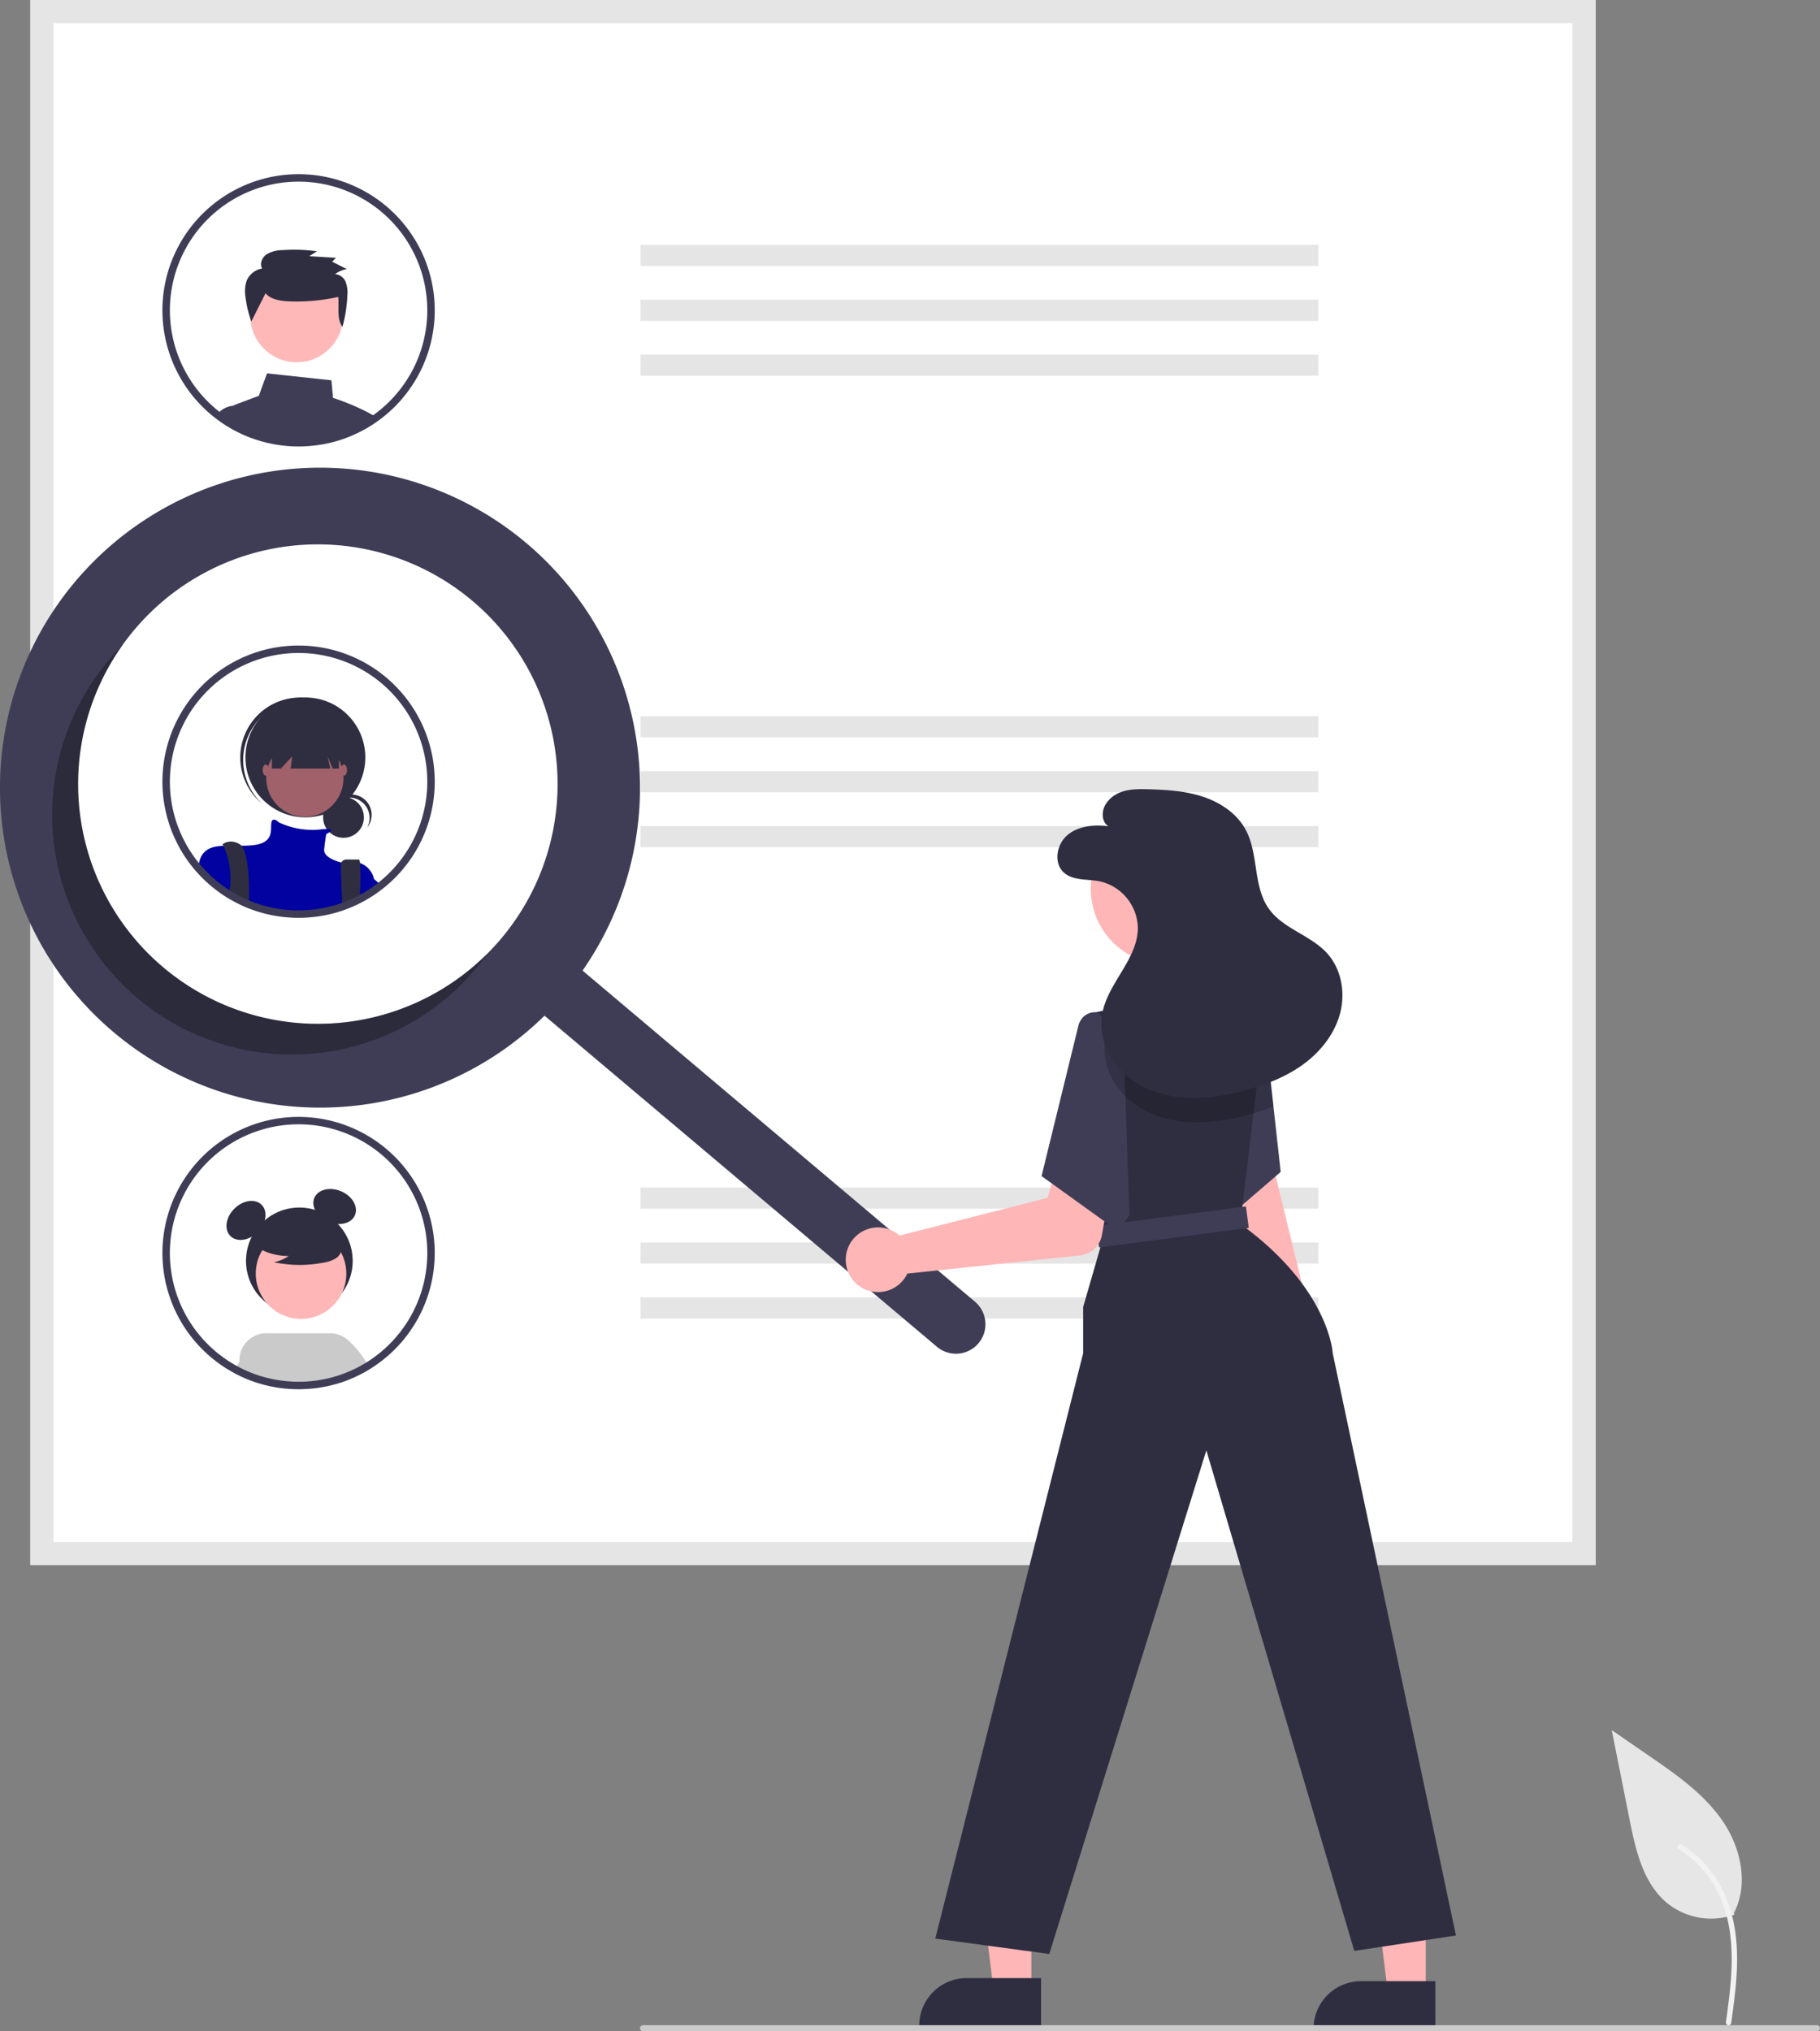
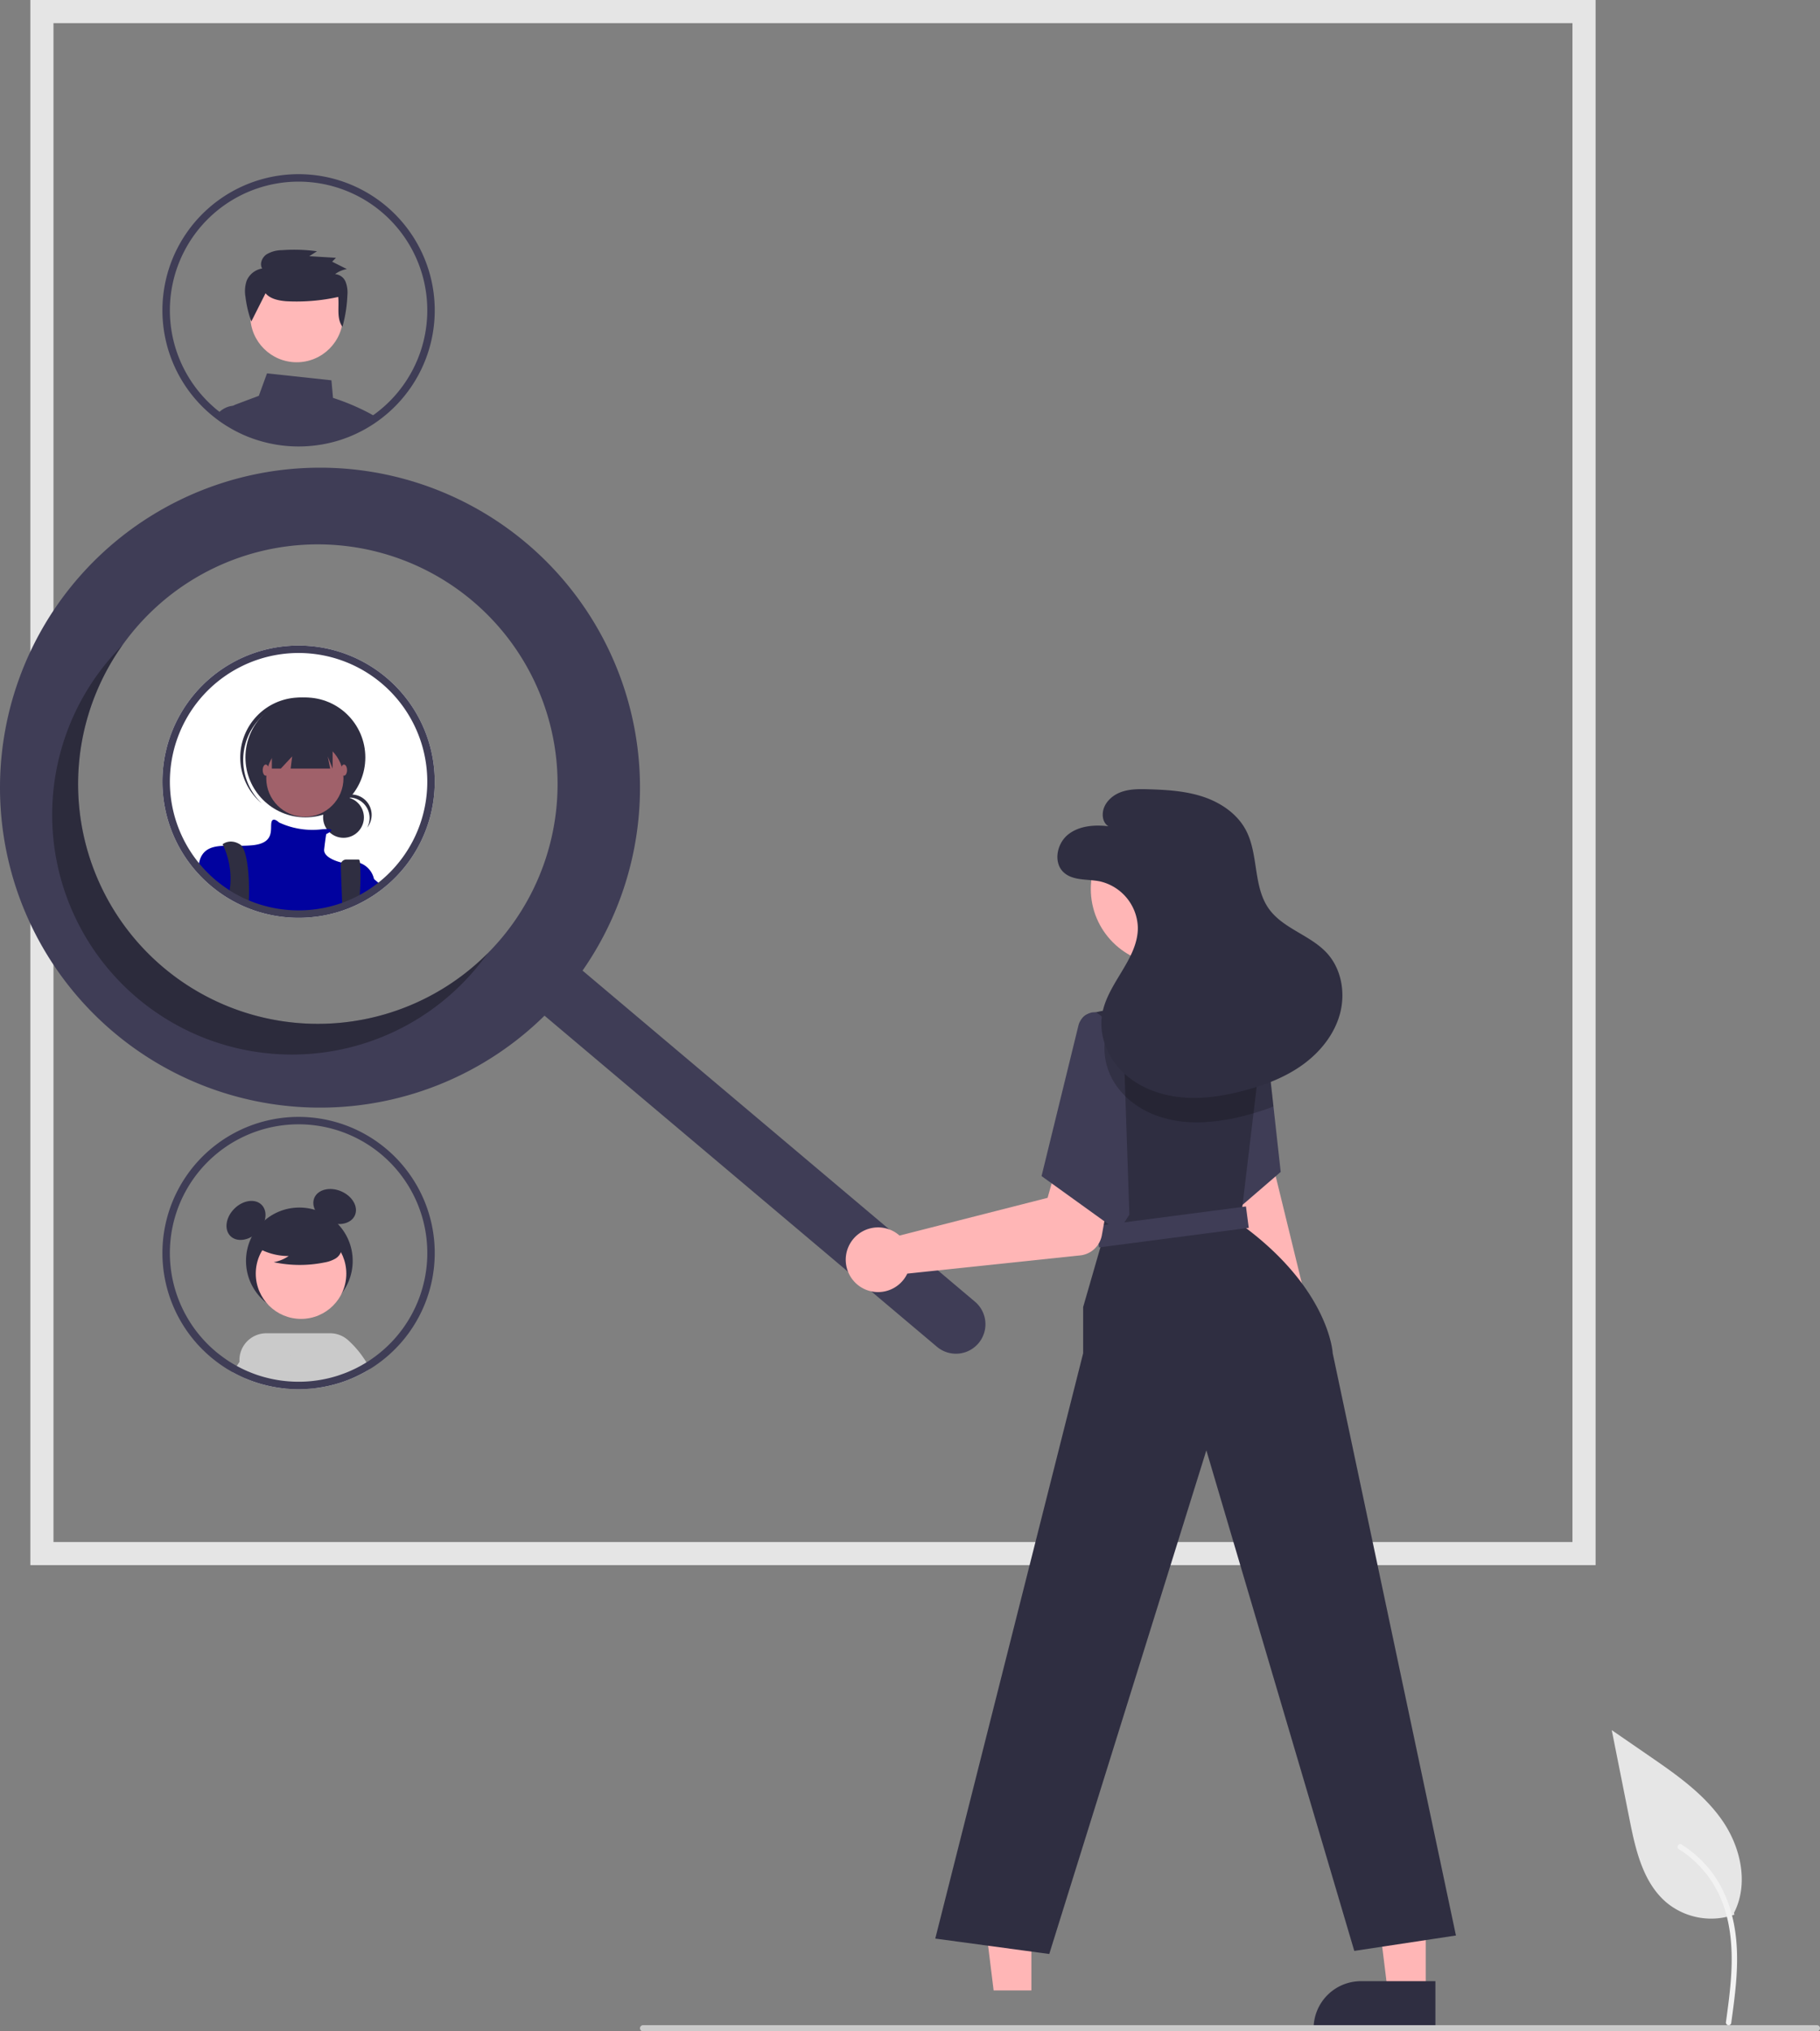
<svg xmlns="http://www.w3.org/2000/svg" width="590.724" height="659.362" data-name="Layer 1">
  <rect width="100%" height="100%" fill="#808080" stroke="none" />
  <path fill="#e6e6e6" d="M562.935 621.488a22.728 22.728 0 0 1-21.947-3.866c-7.687-6.452-10.1-17.08-12.058-26.924l-5.8-29.112 12.143 8.362c8.733 6.013 17.662 12.22 23.709 20.93s8.686 20.6 3.828 30.023" data-name="Path 461" />
  <path fill="#f2f2f2" d="M561.897 656.734c1.229-8.953 2.493-18.02 1.63-27.069-.765-8.036-3.216-15.885-8.208-22.32a37.132 37.132 0 0 0-9.527-8.634c-.953-.6-1.83.91-.881 1.507a35.3 35.3 0 0 1 13.963 16.847c3.04 7.732 3.528 16.161 3 24.374-.317 4.967-.988 9.9-1.665 14.83a.9.9 0 0 0 .61 1.074.878.878 0 0 0 1.074-.61z" data-name="Path 462" />
-   <path fill="#fff" d="M517.885 508.034H9.851V0h508.034z" />
  <path fill="#e5e5e5" d="M517.885 508.034H9.851V0h508.034zm-500.528-7.506H510.38V7.506H17.357z" />
-   <path fill="#e5e5e5" d="M207.885 79.482h220v6.853h-220zm0 17.818h220v6.853h-220zm0 17.818h220v6.853h-220zm0 117.365h220v6.853h-220zm0 17.818h220v6.853h-220zm0 17.818h220v6.853h-220zm0 117.364h220v6.853h-220zm0 17.818h220v6.853h-220zm0 17.818h220v6.853h-220z" />
  <path fill="#3f3d56" d="M119.814 134.084a73.485 73.485 0 0 0-11.725-4.934l-.515-5.704-20.911-2.253-2.658 7.29-7.504 2.817a3.653 3.653 0 0 0-.762.396h-.008a3.718 3.718 0 0 0-1.586 2.475 3.801 3.801 0 0 0 .055 1.492l.397 1.626a37.58 37.58 0 0 0 1.745.976l.373.19c.857.444 1.73.865 2.626 1.253.182.08.38.16.563.238.016.008.024.008.04.016.42.175.84.341 1.269.5a41.691 41.691 0 0 0 4.3 1.38 44.214 44.214 0 0 0 11.399 1.492c1.404 0 2.792-.064 4.165-.199a44.039 44.039 0 0 0 9.233-1.864c.008 0 .016-.008.024-.008a43.341 43.341 0 0 0 5.545-2.197c.008-.008.024-.008.032-.016.404-.19.793-.397 1.19-.595l.19-.095c.317-.167.635-.333.952-.508a40.514 40.514 0 0 0 2.34-1.388 14.6 14.6 0 0 0 .635-.405c.301-.198.603-.404.896-.618a34.409 34.409 0 0 0-2.3-1.357z" />
  <path fill="#3f3d56" d="m80.57 137.598-1.309-5.91h-3.419a.818.818 0 0 0-.103.008h-.008a7.41 7.41 0 0 0-3.443 1.19 7.625 7.625 0 0 0-1.84 1.65c1.015.77 2.07 1.484 3.157 2.166l.048.024c.31.19.627.38.944.563a37.58 37.58 0 0 0 1.745.976l.373.19c.857.444 1.73.865 2.626 1.253.182.08.38.16.563.238.016.008.024.008.04.016.42.175.84.341 1.269.5z" />
  <circle cx="96.297" cy="102.527" r="15.06" fill="#ffb8b8" />
  <path fill="#2f2e41" d="M86.186 95.192c1.56 1.845 4.198 2.365 6.631 2.579a62.454 62.454 0 0 0 16.96-1.385c.345 3.341-.595 6.944 1.374 9.693a44.998 44.998 0 0 0 1.598-10.201 9.764 9.764 0 0 0-.565-4.37 4.018 4.018 0 0 0-3.423-2.523 8.58 8.58 0 0 1 3.827-1.636l-4.782-2.403 1.228-1.26-8.657-.53 2.507-1.593a54.373 54.373 0 0 0-11.391-.36 9.778 9.778 0 0 0-5.038 1.4c-1.43 1.023-2.256 3.054-1.368 4.555a6.613 6.613 0 0 0-5.04 3.999 10.676 10.676 0 0 0-.383 5.132 36.375 36.375 0 0 0 1.908 8.068z" />
  <path fill="#3f3d56" d="M138.646 86.202a44.193 44.193 0 1 0-76.369 41.98c.397.5.81 1 1.23 1.484.032.031.055.063.087.095a42.863 42.863 0 0 0 3.292 3.395c.302.278.62.563.936.833a31.52 31.52 0 0 0 1.865 1.547c.253.198.5.396.761.587 1.015.77 2.07 1.483 3.157 2.166l.048.023c.31.19.627.381.944.564a37.58 37.58 0 0 0 1.745.975l.373.19c.857.445 1.73.865 2.626 1.254.182.08.38.159.563.238.016.008.024.008.04.016.42.174.84.341 1.269.5a41.693 41.693 0 0 0 4.3 1.38 44.214 44.214 0 0 0 11.399 1.491c1.404 0 2.792-.063 4.165-.198a44.039 44.039 0 0 0 9.233-1.864c.008 0 .016-.008.024-.008a43.34 43.34 0 0 0 5.545-2.197c.008-.008.024-.008.032-.016.404-.19.793-.397 1.19-.595l.19-.096a41.15 41.15 0 0 0 3.292-1.896c.214-.126.42-.261.635-.404.301-.198.603-.405.896-.619.389-.27.778-.547 1.159-.833.118-.087.246-.174.364-.27a44.177 44.177 0 0 0 15.01-49.722zm-16.468 47.795c-.262.206-.531.404-.801.587a13.08 13.08 0 0 1-.794.563c-.23.167-.46.325-.698.476l-.071.048c-.175.119-.349.23-.524.34q-.987.62-1.999 1.19l-.214.12a50.01 50.01 0 0 1-.904.484c-.04.023-.088.04-.127.063l-.048.024c-.38.198-.77.389-1.158.571a38.911 38.911 0 0 1-4.625 1.872c-.206.072-.412.143-.618.206a41.61 41.61 0 0 1-8.742 1.777 43.308 43.308 0 0 1-3.943.183 41.21 41.21 0 0 1-10.78-1.412 39.172 39.172 0 0 1-5.292-1.793c-.087-.04-.183-.071-.27-.111-.095-.04-.182-.071-.27-.111a4.304 4.304 0 0 1-.277-.127 37.41 37.41 0 0 1-2.205-1.055l-.35-.183a39.45 39.45 0 0 1-2.586-1.475c-.246-.15-.5-.31-.737-.476-.064-.04-.12-.08-.183-.12a39.488 39.488 0 0 1-1.674-1.165c-.372-.278-.745-.555-1.11-.841a28.386 28.386 0 0 1-1.77-1.46c-.3-.254-.594-.531-.88-.793a40.306 40.306 0 0 1-3.189-3.3c-.333-.38-.658-.762-.968-1.158a3.022 3.022 0 0 1-.198-.246 41.773 41.773 0 1 1 58.005 7.322z" />
  <path fill="#fff" d="M138.647 239.202a44.193 44.193 0 1 0-76.37 41.98c.397.5.81 1 1.23 1.484.032.032.055.063.087.095a42.945 42.945 0 0 0 3.292 3.395c.302.278.619.564.936.833a31.63 31.63 0 0 0 1.865 1.547 43.45 43.45 0 0 0 3.918 2.753l.048.024a45.06 45.06 0 0 0 2.69 1.539l.372.19c.857.444 1.73.865 2.626 1.253.182.08.38.16.563.238.016.008.024.008.04.016a42.929 42.929 0 0 0 5.569 1.88 44.211 44.211 0 0 0 11.399 1.492c1.404 0 2.792-.064 4.165-.199a44.034 44.034 0 0 0 9.233-1.864c.009 0 .016-.008.024-.008a43.317 43.317 0 0 0 5.545-2.197c.008-.008.024-.008.032-.016.404-.19.793-.397 1.19-.595l.19-.095c.318-.167.635-.333.952-.508.794-.436 1.57-.896 2.34-1.388.215-.127.42-.262.635-.405a42.42 42.42 0 0 0 2.055-1.451c.119-.088.246-.175.365-.27a44.18 44.18 0 0 0 15.009-49.723z" />
  <circle cx="111.495" cy="265.321" r="6.623" fill="#2f2e41" data-name="Ellipse 188" />
  <path fill="#2f2e41" d="M113.34 258.88a6.624 6.624 0 0 1 5.831 9.767 6.622 6.622 0 1 0-11.001-7.276 6.607 6.607 0 0 1 5.171-2.49z" data-name="Path 969" />
  <circle cx="99.119" cy="245.851" r="19.456" fill="#2f2e41" data-name="Ellipse 189" />
  <path fill="#2f2e41" d="M83.849 233.78a19.453 19.453 0 0 1 26.963-2.04c-.158-.152-.317-.305-.481-.451a19.456 19.456 0 0 0-25.964 28.982l.11.1c.166.146.336.285.505.425a19.453 19.453 0 0 1-1.132-27.017z" data-name="Path 970" />
  <circle cx="98.954" cy="252.611" r="12.531" fill="#a0616a" data-name="Ellipse 190" />
  <path fill="#01029f" d="M121.377 285.26v4.204c-.77.492-1.547.952-2.34 1.389-.318.174-.635.34-.952.507l-.19.095c-.397.199-.786.405-1.19.595-.008.008-.025.008-.032.016a43.317 43.317 0 0 1-5.546 2.198c-.007 0-.015.008-.023.008a44.034 44.034 0 0 1-9.234 1.864c-1.373.135-2.76.198-4.165.198a44.211 44.211 0 0 1-11.399-1.491 42.93 42.93 0 0 1-5.569-1.88c-.016-.008-.024-.008-.04-.016-.182-.08-.38-.159-.563-.238a42.04 42.04 0 0 1-2.626-1.253l-.372-.19a45.062 45.062 0 0 1-2.69-1.54l-.047-.024a43.45 43.45 0 0 1-3.92-2.752 31.634 31.634 0 0 1-1.863-1.547 31.79 31.79 0 0 1-.936-.833 42.947 42.947 0 0 1-3.293-3.395 16.049 16.049 0 0 1 .603-2.436l.008-.008a3.562 3.562 0 0 1 .167-.396 3.164 3.164 0 0 1 .15-.334c1.42-2.657 3.99-3.315 7.18-3.458 1.8-.08 3.792.008 5.894-.016a42.2 42.2 0 0 0 3.411-.15c7.258-.66 5.942-4.943 6.267-7.251.325-2.237 2.34-.302 2.475-.175l.008.008a25.6 25.6 0 0 0 13.168 2.308c.778-.095 1.555-.15 2.332-.174 2.047-.024 1.603.563.897 1.047a8.872 8.872 0 0 1-1.07.603s-.326 1.983-.66 4.95c-.317 2.84 5.125 4.173 5.577 4.276a.048.048 0 0 0 .032.008 10.926 10.926 0 0 1 6.037.158h.008a7.154 7.154 0 0 1 4.506 5.125z" />
  <path fill="#2f2e41" d="M80.816 290.36c0 .588-.015 1.151-.04 1.682-.007.318-.023.627-.039.92-.016-.007-.024-.007-.04-.015-.182-.08-.38-.159-.563-.238a42.04 42.04 0 0 1-2.626-1.254l-.372-.19a45.062 45.062 0 0 1-2.69-1.539c.024-.278.064-.555.103-.833.087-.61.159-1.23.207-1.84a25.53 25.53 0 0 0-2.261-12.502v-.008c-.16-.318-.254-.492-.254-.492s2.308-1.983 5.6 0a1.981 1.981 0 0 1 .548.476c1.983 2.34 2.522 10.21 2.427 15.834zm36.024-1.078c-.033.888-.08 1.816-.136 2.76v.008c-.007.008-.024.008-.031.016a43.317 43.317 0 0 1-5.546 2.198c-.007 0-.015.008-.023.008l-.087-2.23-.009-.293-.42-10.852a1.82 1.82 0 0 1 1.817-1.904h4.022c.198 0 .34.405.436 1.134v.008a68.744 68.744 0 0 1-.024 9.147z" />
-   <path fill="#2f2e41" d="M88.236 236.948v12.534h2.902l3.693-3.957-.494 3.957h12.827l-.793-3.957 1.586 3.957h2.046v-12.534z" data-name="Path 975" />
+   <path fill="#2f2e41" d="M88.236 236.948v12.534h2.902l3.693-3.957-.494 3.957h12.827l-.793-3.957 1.586 3.957v-12.534z" data-name="Path 975" />
  <ellipse cx="86.258" cy="249.974" fill="#a0616a" data-name="Ellipse 191" rx=".989" ry="1.813" />
  <ellipse cx="111.65" cy="249.974" fill="#a0616a" data-name="Ellipse 192" rx=".989" ry="1.813" />
  <path fill="#01029f" d="M124.066 287.608c-.666.5-1.357.992-2.055 1.452-.214.142-.42.277-.634.404-.77.492-1.547.952-2.34 1.389-.318.174-.635.34-.952.507v-8.742s1.269 1.016 3.292 2.705c.254.215.515.437.793.675a205.01 205.01 0 0 1 1.896 1.61z" />
  <path fill="#3f3d56" d="M138.647 239.202a44.193 44.193 0 1 0-76.37 41.98c.397.5.81 1 1.23 1.484.032.032.055.063.087.095a42.945 42.945 0 0 0 3.292 3.395c.302.278.619.564.936.833a31.63 31.63 0 0 0 1.865 1.547 43.45 43.45 0 0 0 3.918 2.753l.048.024a45.06 45.06 0 0 0 2.69 1.539l.372.19c.857.444 1.73.865 2.626 1.253.182.08.38.16.563.238.016.008.024.008.04.016a42.929 42.929 0 0 0 5.569 1.88 44.211 44.211 0 0 0 11.399 1.492c1.404 0 2.792-.064 4.165-.199a44.034 44.034 0 0 0 9.233-1.864c.009 0 .016-.008.024-.008a43.317 43.317 0 0 0 5.545-2.197c.008-.008.024-.008.032-.016.404-.19.793-.397 1.19-.595l.19-.095c.318-.167.635-.333.952-.508.794-.436 1.57-.896 2.34-1.388.215-.127.42-.262.635-.405a42.42 42.42 0 0 0 2.055-1.451c.119-.088.246-.175.365-.27a44.18 44.18 0 0 0 15.009-49.723zm-16.47 47.795c-.261.206-.53.405-.8.587-.262.199-.524.389-.793.563-.23.167-.46.326-.699.476-.198.135-.396.262-.595.39q-.987.618-1.998 1.189l-.215.119c-.301.167-.603.325-.904.484-.04.024-.088.04-.127.063l-.048.024c-.38.198-.769.389-1.158.571a38.893 38.893 0 0 1-4.625 1.872c-.206.072-.412.143-.618.207a41.612 41.612 0 0 1-8.742 1.777 43.309 43.309 0 0 1-3.943.182 41.213 41.213 0 0 1-10.78-1.412 39.181 39.181 0 0 1-5.292-1.793c-.182-.071-.365-.15-.54-.222a4.4 4.4 0 0 1-.277-.127 37.497 37.497 0 0 1-2.205-1.055l-.35-.182c-.88-.46-1.745-.952-2.586-1.476a22.14 22.14 0 0 1-.92-.595 42.627 42.627 0 0 1-2.784-2.007 28.386 28.386 0 0 1-1.77-1.46c-.3-.253-.594-.53-.88-.793a40.363 40.363 0 0 1-3.189-3.3c-.333-.38-.658-.761-.968-1.158a3.015 3.015 0 0 1-.198-.246 41.773 41.773 0 1 1 58.005 7.322z" />
  <circle cx="97.161" cy="409.276" r="17.315" fill="#2f2e41" />
  <ellipse cx="384.485" cy="516.46" fill="#2f2e41" rx="7.165" ry="5.373" transform="rotate(-45 86.928 824.031)" />
  <ellipse cx="413.257" cy="511.947" fill="#2f2e41" rx="5.373" ry="7.165" transform="rotate(-66.87 169.822 682.486)" />
  <path fill="#cacaca" d="m117.872 442.862-2.04-3.21a8.007 8.007 0 0 0-14.64 6.49l.58 2.08.66 2.36a45.21 45.21 0 0 0 7.88-1.72.034.034 0 0 0 .02-.01 42.148 42.148 0 0 0 5.55-2.2c.01-.01.02-.01.03-.02.4-.19.79-.39 1.19-.59a1.735 1.735 0 0 0 .19-.1c.32-.16.64-.33.95-.5q.48-.255.93-.54z" />
  <circle cx="97.711" cy="413.41" r="14.695" fill="#ffb6b6" />
  <path fill="#cacaca" d="M118.932 442.232a31.785 31.785 0 0 0-5.97-7.24 8.729 8.729 0 0 0-5.82-2.22h-20.7a8.724 8.724 0 0 0-8.71 9.28 8.937 8.937 0 0 0 .36 1.98 9.397 9.397 0 0 0 .55 1.36l1.02 2.04c.08.03.16.07.24.1.02.01.03.01.04.02.42.17.84.34 1.27.5a41.35 41.35 0 0 0 4.3 1.38 43.328 43.328 0 0 0 7.16 1.29 44.27 44.27 0 0 0 8.41 0c.45-.04.9-.09 1.35-.14a45.21 45.21 0 0 0 7.88-1.72.034.034 0 0 0 .02-.01 42.148 42.148 0 0 0 5.55-2.2c.01-.01.02-.01.03-.02.4-.19.79-.39 1.19-.59a1.735 1.735 0 0 0 .19-.1c.32-.16.64-.33.95-.5q.48-.255.93-.54c.32-.17.62-.36.93-.55-.38-.75-.77-1.45-1.17-2.12z" />
  <path fill="#cacaca" d="M90.192 435.452a8 8 0 0 0-10.62 3.82l-1.84 2.78-.88 1.33-1.34 2.02c.28.15.55.3.83.45l.37.19c.86.44 1.73.86 2.63 1.25.1.05.21.09.32.14.08.03.16.07.24.1.02.01.03.01.04.02.42.17.84.34 1.27.5a41.35 41.35 0 0 0 4.3 1.38 43.328 43.328 0 0 0 7.16 1.29l.7-2.37.68-2.26a8.013 8.013 0 0 0-3.86-10.64z" />
  <path fill="#2f2e41" d="M82.27 404.167a19.986 19.986 0 0 0 11.422 3.53 12.248 12.248 0 0 1-4.855 1.997 40.3 40.3 0 0 0 16.462.092 10.654 10.654 0 0 0 3.446-1.183 4.361 4.361 0 0 0 2.127-2.845c.361-2.063-1.247-3.938-2.917-5.201a21.519 21.519 0 0 0-18.083-3.614 9.903 9.903 0 0 0-5.356 3.027 4.879 4.879 0 0 0-.45 5.794z" />
  <path fill="#3f3d56" d="M138.652 392.202a44.194 44.194 0 1 0-76.37 41.98c.39.5.81 1 1.23 1.48a.825.825 0 0 0 .08.1 42.154 42.154 0 0 0 3.3 3.39c.3.28.61.57.93.84.6.54 1.22 1.05 1.87 1.54.25.2.5.4.76.59 1.01.77 2.07 1.48 3.15 2.17a.075.075 0 0 1 .05.02c.31.19.63.38.95.56.3.18.61.36.91.53.28.15.55.3.83.45l.37.19c.86.44 1.73.86 2.63 1.25.1.05.21.09.32.14.08.03.16.07.24.1.02.01.03.01.04.02.42.17.84.34 1.27.5a41.35 41.35 0 0 0 4.3 1.38 43.328 43.328 0 0 0 7.16 1.29 44.27 44.27 0 0 0 8.41 0c.45-.04.9-.09 1.35-.14a45.21 45.21 0 0 0 7.88-1.72.034.034 0 0 0 .02-.01 42.148 42.148 0 0 0 5.55-2.2c.01-.01.02-.01.03-.02.4-.19.79-.39 1.19-.59a1.735 1.735 0 0 0 .19-.1c.32-.16.64-.33.95-.5q.48-.255.93-.54c.32-.17.62-.36.93-.55l.48-.3c.22-.13.42-.26.64-.41.3-.19.6-.4.89-.61.39-.27.78-.55 1.16-.84a4.34 4.34 0 0 0 .37-.27 44.221 44.221 0 0 0 15.01-49.72zm-16.47 47.79c-.26.21-.53.41-.8.59-.27.2-.53.39-.8.57-.23.16-.46.32-.7.47a.438.438 0 0 1-.07.05c-.17.12-.35.23-.52.34-.12.07-.24.15-.36.22-.35.22-.7.43-1.06.63-.19.12-.39.23-.58.34l-.21.12c-.31.17-.61.32-.91.48-.04.03-.09.04-.12.07a.078.078 0 0 0-.05.02 25 25 0 0 1-1.16.57 38.611 38.611 0 0 1-4.63 1.87c-.2.07-.41.15-.61.21a41.848 41.848 0 0 1-7.83 1.68c-.3.04-.61.07-.92.1a42.784 42.784 0 0 1-7.48.03 41.231 41.231 0 0 1-7.24-1.26 38.302 38.302 0 0 1-5.29-1.8c-.09-.04-.18-.07-.27-.11-.1-.04-.18-.07-.27-.11-.1-.04-.18-.08-.28-.13-.65-.28-1.3-.59-1.93-.91-.09-.05-.18-.09-.27-.14l-.35-.18c-.21-.11-.42-.22-.62-.33-.67-.36-1.33-.75-1.97-1.15-.24-.15-.5-.31-.74-.47l-.18-.12c-.56-.38-1.12-.76-1.67-1.17-.37-.28-.75-.55-1.11-.84-.61-.46-1.2-.95-1.77-1.46-.3-.25-.6-.53-.88-.79a39.675 39.675 0 0 1-3.19-3.3c-.33-.38-.66-.76-.97-1.16-.07-.08-.13-.16-.2-.25a41.778 41.778 0 1 1 58.01 7.32z" />
  <path fill="#3f3d56" d="M170.846 176.29a103.863 103.863 0 1 0 5.889 153.388l127.4 107.5a9.571 9.571 0 0 0 12.358-14.618l-.014-.012-127.4-107.5a103.869 103.869 0 0 0-18.233-138.759zm-8.213 128.407a77.815 77.815 0 1 1-9.29-109.654 77.815 77.815 0 0 1 9.29 109.654z" />
  <path d="M52.98 313.987a77.819 77.819 0 0 1-13.205-104.609q-2.232 2.248-4.315 4.708A77.815 77.815 0 1 0 154.403 314.45q2.079-2.463 3.915-5.045a77.819 77.819 0 0 1-105.339 4.582z" opacity=".3" style="isolation:isolate" />
  <path fill="#ffb6b6" d="M427.685 441.197a10.743 10.743 0 0 0-3.07-16.185l-23.221-95.049-16.94 5.408 25.075 94.4a10.8 10.8 0 0 0 18.156 11.426z" />
  <path fill="#3f3d56" d="m415.682 380.399-12.38 10.68-17.32 14.931-7.65-39.14-.8-4.07-.63-3.23 17.55-30.57 14.63.839 1 .06.02.221.23 2.05 3 26.979.07.651 2.28 20.599z" />
  <path fill="#ffb6b6" d="m334.763 646.074-12.259-.001-5.833-47.288 18.095.001-.003 47.288z" />
-   <path fill="#2f2e41" d="m337.89 657.958-39.53-.002v-.5a15.387 15.387 0 0 1 15.386-15.386l24.145.001z" />
  <path fill="#ffb6b6" d="m462.763 647.074-12.259-.001-5.833-47.288 18.095.001-.003 47.288z" />
  <path fill="#2f2e41" d="m465.89 658.958-39.53-.002v-.5a15.387 15.387 0 0 1 15.386-15.386l24.145.001zm6.672-30.708-33 5-48.01-162.48-50.99 163.48-37-5 48-190v-15l6.5-22.5-.68-6.09-4.73-42.59-2.05-18.47-.133-1.194a4.056 4.056 0 0 1 3.193-4.416l15.4-3.24h25.17l14.85 4.09 1.02.28.46.13-.23 1.92-3.48 29.18-.19 1.6-3.36 28.13-.74 6.17c29 21 30 42 30 42z" />
  <circle cx="378.605" cy="288.537" r="24.561" fill="#ffb6b6" />
  <path fill="#3f3d56" d="m355.816 397.96 48.586-6.354.908 6.941-48.587 6.354z" />
  <path fill="#ffb6b6" d="M290.644 400.052a10.527 10.527 0 0 1 1.317 1.007l48.056-12.25 3.279-11.594 18.143 2.66-3.81 21.089a8 8 0 0 1-7.034 6.534l-56.111 5.909a10.497 10.497 0 1 1-3.84-13.355z" />
  <path fill="#3f3d56" d="m364.562 335.25-8.5-6.5c-2.298-.872-5.447 1.605-6 4l-12 49 25 18 3.5-5.5z" />
  <path d="M413.332 359.15a67.68 67.68 0 0 1-6.48 2.2c-.7.21-1.42.41-2.13.6a66.019 66.019 0 0 1-14.34 2.32 45.14 45.14 0 0 1-6.26-.17 35.243 35.243 0 0 1-6.59-1.3l-.22-.06a28.906 28.906 0 0 1-11.95-6.79 23.56 23.56 0 0 1-2.11-2.35 21.239 21.239 0 0 1-4.56-16.53 14.156 14.156 0 0 1 .34-1.57 25.108 25.108 0 0 1 1.49-4.1c.27-.62.57-1.23.89-1.83l11.3-3.82h21.52l14.85 4.09 1 .06.02.22.46.13-.23 1.92z" opacity=".2" />
  <path fill="#2f2e41" d="M359.785 268.203c-4.593-.563-9.634-.165-13.214 2.767s-4.736 9.028-1.346 12.179c3 2.789 7.693 2.133 11.713 2.926a15.854 15.854 0 0 1 12.383 15.156c-.06 10.175-9.824 17.88-11.578 27.901-1.197 6.84 1.688 14.039 6.675 18.87s11.843 7.443 18.751 8.15 13.893-.373 20.606-2.148c6.741-1.782 13.378-4.31 19.034-8.388s10.293-9.825 12.11-16.558.512-14.45-4.168-19.62c-5.36-5.918-14.275-7.954-18.91-14.455-5.197-7.288-3.274-17.666-7.48-25.567-2.807-5.275-8.124-8.874-13.791-10.769s-11.72-2.27-17.693-2.453c-3.14-.097-6.375-.129-9.3 1.016s-5.496 3.753-5.648 6.89 1.856 4.103 1.856 4.103z" />
  <path fill="#cacaca" d="M589.724 659.362h-381a1 1 0 0 1 0-2h381a1 1 0 0 1 0 2z" />
</svg>